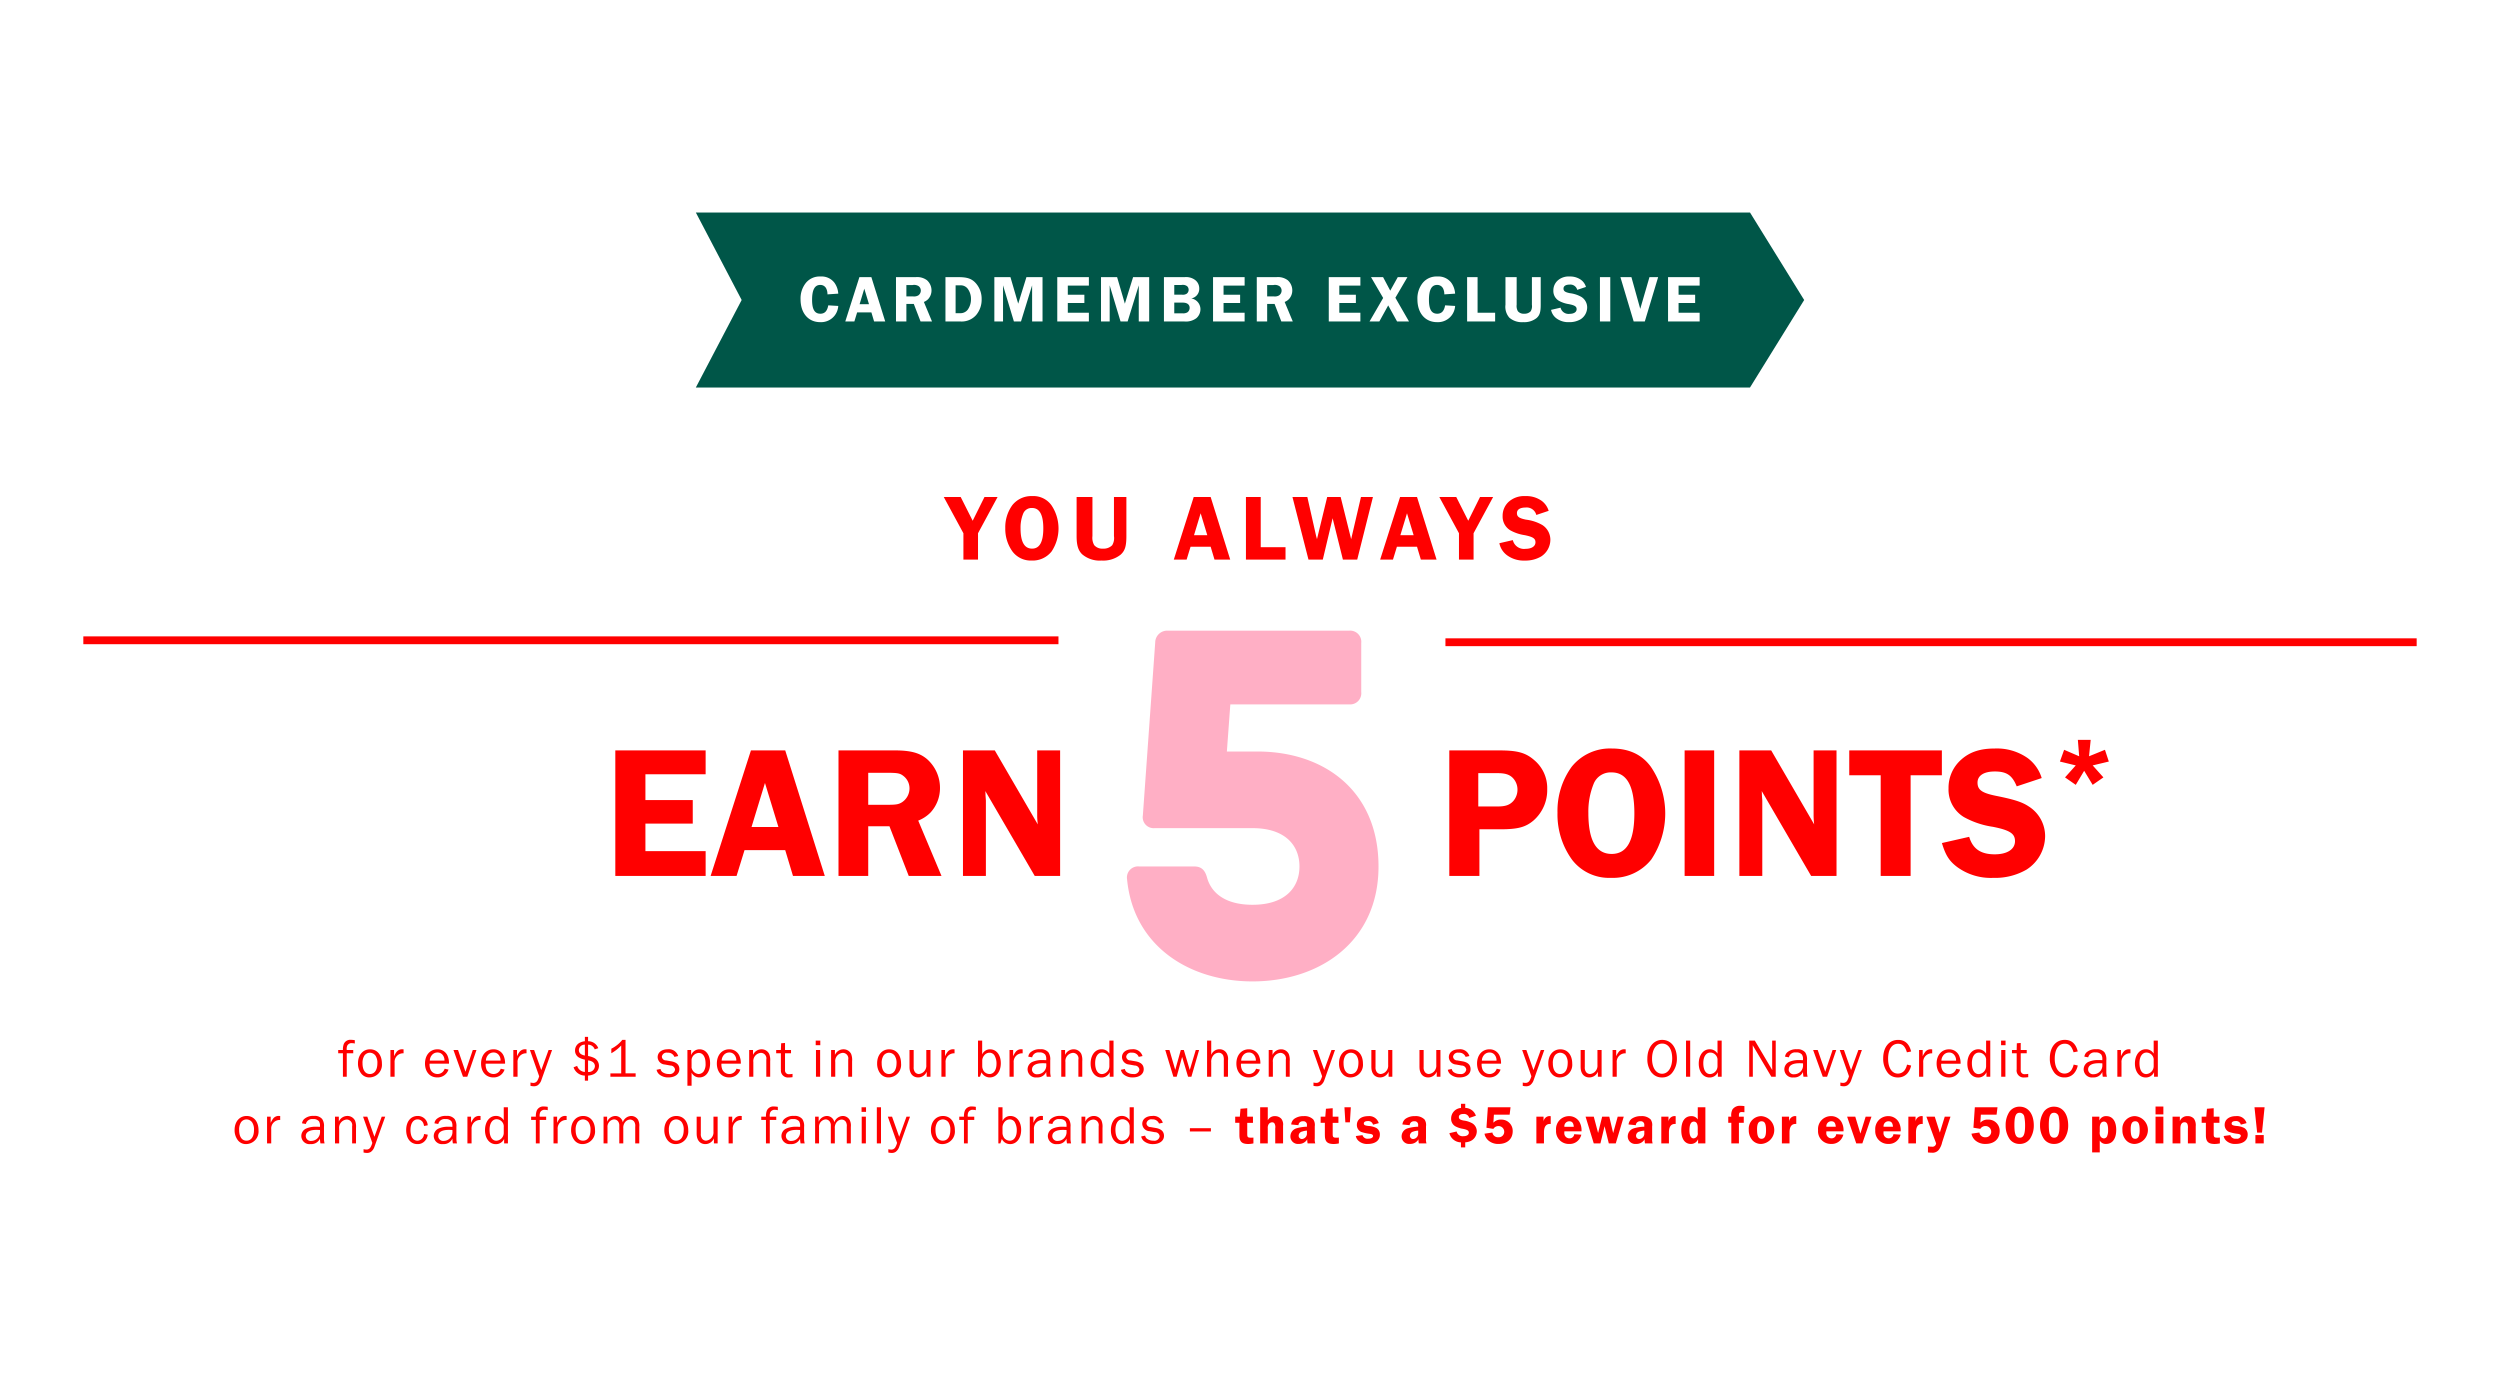
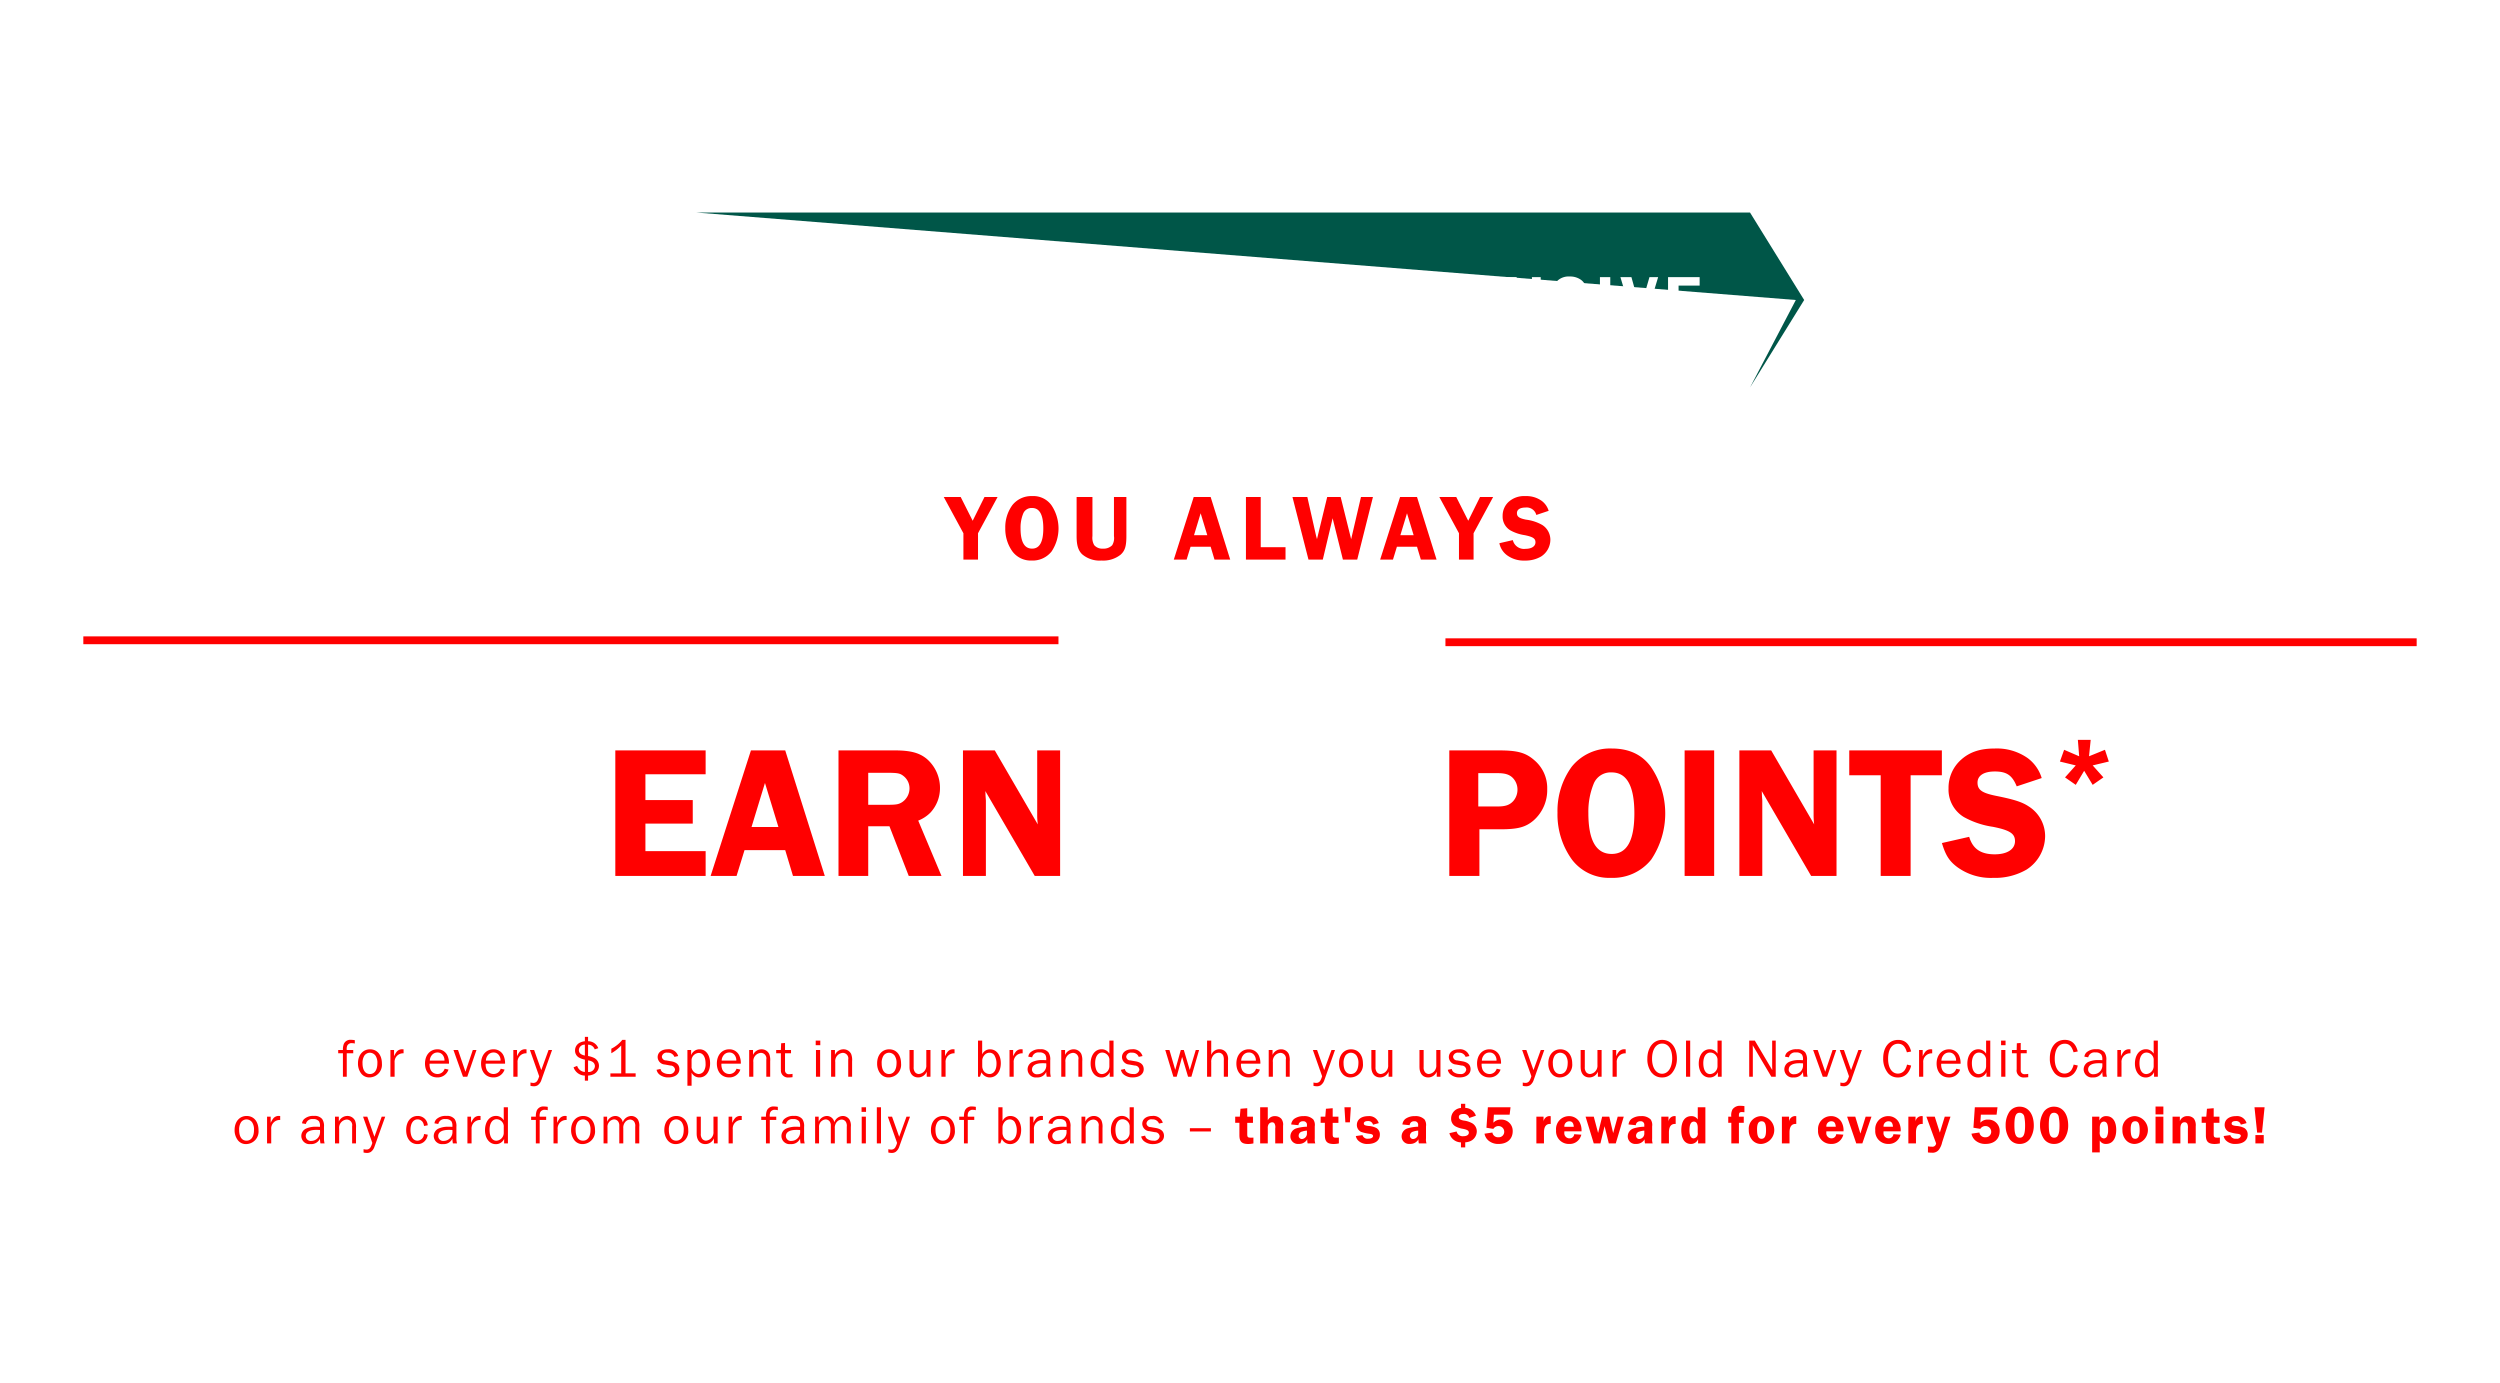
<svg xmlns="http://www.w3.org/2000/svg" id="_191104_045N_ONCAOHR_PromoDrawer_US.svg" data-name="191104_045N_ONCAOHR_PromoDrawer_US.svg" width="600" height="332" viewBox="0 0 600 332">
  <rect x="0" y="0" width="600" height="332" fill="#333333" stroke="none" />
  <defs>
    <style>
      .cls-1 {
        fill: none;
      }

      .cls-2, .cls-6 {
        fill: #fff;
      }

      .cls-3 {
        fill: red;
      }

      .cls-3, .cls-4, .cls-5, .cls-6 {
        fill-rule: evenodd;
      }

      .cls-4 {
        fill: #ffafc5;
      }

      .cls-5 {
        fill: #005648;
      }
    </style>
  </defs>
  <rect id="frame" class="cls-1" width="600" height="332" />
  <g id="Background">
    <rect id="Shape_2" class="cls-2" width="600" height="332" />
  </g>
  <g id="OL_" data-name="OL ">
    <g id="Earn_5_Points" data-name="Earn 5 Points">
      <path id="for_every_1_spent_in_our_brands_when_you_use_your_Old_Navy_Cre" data-name="for every $1 spent in our brands when you use your Old Navy Cre" class="cls-3" d="M82.3,258.412h0.921v-5.631h1.556V252H83.216a2.172,2.172,0,0,1,.117-1.027,1.158,1.158,0,0,1,1.219-.611,2.293,2.293,0,0,1,.6.091v-0.807a6.1,6.1,0,0,0-.946-0.091,1.689,1.689,0,0,0-1.7,1.015A3.841,3.841,0,0,0,82.3,252H81.167v0.78H82.3v5.631Zm4.264-.949a2.419,2.419,0,0,0,2.139,1.118,3.027,3.027,0,0,0,2.956-3.3c0-2.094-1.115-3.446-2.852-3.446-1.711,0-2.891,1.378-2.891,3.355A3.923,3.923,0,0,0,86.559,257.463Zm2.217,0.3c-1.128,0-1.776-.949-1.776-2.588a3.255,3.255,0,0,1,.441-1.821,1.64,1.64,0,0,1,1.322-.7,1.707,1.707,0,0,1,1.348.7,3.077,3.077,0,0,1,.454,1.86C90.565,256.8,89.891,257.762,88.776,257.762Zm4.925,0.65h1v-3.394a2.042,2.042,0,0,1,2.152-2.224v-0.949c-0.143-.013-0.285-0.026-0.363-0.026a1.678,1.678,0,0,0-1.258.559,4.847,4.847,0,0,0-.661,1.119V252H93.7v6.411Zm14.051-3.121a4.465,4.465,0,0,0-.376-1.977,2.586,2.586,0,0,0-2.411-1.482c-1.751,0-2.969,1.391-2.969,3.407s1.18,3.342,2.93,3.342a2.74,2.74,0,0,0,2.71-1.885l-0.921-.2a2.2,2.2,0,0,1-.389.677,1.753,1.753,0,0,1-1.335.585,1.836,1.836,0,0,1-1.634-.975,3.04,3.04,0,0,1-.259-1.5h4.654Zm-4.6-.741a2.107,2.107,0,0,1,.453-1.275,1.694,1.694,0,0,1,1.375-.676,1.518,1.518,0,0,1,1.322.676,2.017,2.017,0,0,1,.363,1.275H103.15Zm7.958,3.862h1.037l2.2-6.411h-0.881l-1.764,5.215L109.928,252h-1.1Zm10.1-3.121a4.479,4.479,0,0,0-.376-1.977,2.589,2.589,0,0,0-2.412-1.482c-1.75,0-2.969,1.391-2.969,3.407s1.18,3.342,2.93,3.342a2.739,2.739,0,0,0,2.71-1.885l-0.92-.2a2.215,2.215,0,0,1-.389.677,1.753,1.753,0,0,1-1.336.585,1.835,1.835,0,0,1-1.633-.975,3.027,3.027,0,0,1-.26-1.5h4.655Zm-4.6-.741a2.114,2.114,0,0,1,.454-1.275,1.693,1.693,0,0,1,1.374-.676,1.519,1.519,0,0,1,1.323.676,2.017,2.017,0,0,1,.363,1.275H116.6Zm6.6,3.862h1v-3.394a2.042,2.042,0,0,1,2.152-2.224v-0.949c-0.143-.013-0.285-0.026-0.363-0.026a1.678,1.678,0,0,0-1.258.559,4.859,4.859,0,0,0-.661,1.119V252H123.2v6.411Zm4.1,1.391V260.6a2.942,2.942,0,0,0,.752.1,1.665,1.665,0,0,0,1-.247,2.508,2.508,0,0,0,.882-1.288L132.5,252h-0.843l-1.75,4.825L128.19,252h-1.011L129.4,258.3a4.549,4.549,0,0,1-.428,1.053,1.1,1.1,0,0,1-1.011.547A3.055,3.055,0,0,1,127.3,259.8Zm10.343-3.654a2.893,2.893,0,0,0,2.71,1.99v1.222h0.765v-1.222a3.814,3.814,0,0,0,1.452-.377,2.267,2.267,0,0,0,1.166-1.951,2.15,2.15,0,0,0-1.115-1.885,5.333,5.333,0,0,0-1.5-.481v-2.718a1.65,1.65,0,0,1,1.594,1.118l0.856-.286a2.6,2.6,0,0,0-2.45-1.665v-1.053h-0.765v1.053a3.622,3.622,0,0,0-1.245.365,2.062,2.062,0,0,0-1.115,1.859,1.9,1.9,0,0,0,.894,1.665,4.963,4.963,0,0,0,1.466.533v2.952a2.062,2.062,0,0,1-1.854-1.457Zm2.71-2.822c-0.986-.195-1.44-0.611-1.44-1.326a1.344,1.344,0,0,1,1.44-1.274v2.6Zm0.765,3.941V254.5a2.493,2.493,0,0,1,1.063.338,1.233,1.233,0,0,1,.583,1.053A1.473,1.473,0,0,1,141.114,257.268Zm5.364,1.144h6.055v-0.806h-2.424v-8.037h-0.778a7.751,7.751,0,0,1-2.632,2.12v1.092a9.681,9.681,0,0,0,2.372-1.872v6.7h-2.593v0.806Zm13.351-3.914a0.956,0.956,0,0,1-1-.9,1.146,1.146,0,0,1,1.375-.95,1.6,1.6,0,0,1,1.633,1l0.908-.195a2.323,2.323,0,0,0-2.515-1.626c-1.452,0-2.412.754-2.412,1.886a1.823,1.823,0,0,0,1.724,1.768l1.349,0.247a1.083,1.083,0,0,1,1.1.989,1.263,1.263,0,0,1-1.5,1.04,2.564,2.564,0,0,1-1.569-.481,1.279,1.279,0,0,1-.415-0.729l-0.946.2a1.945,1.945,0,0,0,.661,1.118,3.257,3.257,0,0,0,2.178.715c1.569,0,2.632-.793,2.632-1.963,0-1.041-.635-1.665-1.945-1.9Zm6.13,2.939a2.052,2.052,0,0,0,1.893,1.144c1.517,0,2.554-1.365,2.554-3.381s-1.024-3.368-2.528-3.368a2.142,2.142,0,0,0-2.023,1.417V252h-0.894v8.583h1v-3.147Zm0-1.353V254.29a1.852,1.852,0,0,1,1.7-1.587c1.037,0,1.659.95,1.659,2.562a3.1,3.1,0,0,1-.48,1.9,1.592,1.592,0,0,1-1.179.6A1.864,1.864,0,0,1,165.959,256.084Zm11.822-.793a4.479,4.479,0,0,0-.376-1.977,2.587,2.587,0,0,0-2.411-1.482c-1.751,0-2.969,1.391-2.969,3.407s1.179,3.342,2.93,3.342a2.739,2.739,0,0,0,2.709-1.885l-0.92-.2a2.2,2.2,0,0,1-.389.677,1.753,1.753,0,0,1-1.336.585,1.835,1.835,0,0,1-1.633-.975,3.028,3.028,0,0,1-.259-1.5h4.654Zm-4.6-.741a2.114,2.114,0,0,1,.454-1.275,1.694,1.694,0,0,1,1.375-.676,1.518,1.518,0,0,1,1.322.676,2.017,2.017,0,0,1,.363,1.275h-3.514Zm6.6,3.862h1v-3.524a1.973,1.973,0,0,1,1.789-2.2,1.328,1.328,0,0,1,1.322,1.6v4.122h0.934v-3.706a3.992,3.992,0,0,0-.233-1.756,2.022,2.022,0,0,0-1.841-1.118,2.234,2.234,0,0,0-2.049,1.352V252h-0.92v6.411Zm7.634-1.768a1.682,1.682,0,0,0,1.828,1.95,5.8,5.8,0,0,0,.946-0.078v-0.793a3.684,3.684,0,0,1-.765.078,0.9,0.9,0,0,1-1.037-1v-4.019h1.439V252h-1.439v-1.69l-0.933.078L187.41,252h-1.128v0.78h1.128v3.863Zm8.36-5.8h1.076v-1.106H195.77v1.106Zm0.038,7.568h1V252h-1v6.411Zm3.629,0h1v-3.524a1.973,1.973,0,0,1,1.789-2.2,1.328,1.328,0,0,1,1.322,1.6v4.122h0.934v-3.706a3.992,3.992,0,0,0-.233-1.756,2.022,2.022,0,0,0-1.841-1.118,2.234,2.234,0,0,0-2.049,1.352V252h-0.921v6.411Zm11.7-.949a2.42,2.42,0,0,0,2.14,1.118,3.027,3.027,0,0,0,2.956-3.3c0-2.094-1.115-3.446-2.853-3.446-1.711,0-2.891,1.378-2.891,3.355A3.929,3.929,0,0,0,211.141,257.463Zm2.217,0.3c-1.128,0-1.776-.949-1.776-2.588a3.256,3.256,0,0,1,.441-1.821,1.64,1.64,0,0,1,1.322-.7,1.707,1.707,0,0,1,1.349.7,3.077,3.077,0,0,1,.454,1.86C215.148,256.8,214.473,257.762,213.358,257.762Zm4.9-1.665c0,1.535.8,2.484,2.1,2.484a2.21,2.21,0,0,0,2.035-1.391v1.222h0.9V252h-1v3.615a1.985,1.985,0,0,1-1.776,2.146,1.209,1.209,0,0,1-.933-0.442,1.812,1.812,0,0,1-.324-1.223V252h-1v4.1Zm7.66,2.315h1v-3.394a2.042,2.042,0,0,1,2.153-2.224v-0.949c-0.143-.013-0.286-0.026-0.363-0.026a1.678,1.678,0,0,0-1.258.559,4.859,4.859,0,0,0-.661,1.119V252h-0.869v6.411Zm8.8,0H235.2l0.363-1.066a2.188,2.188,0,0,0,2,1.235c1.543,0,2.632-1.417,2.632-3.407s-1.05-3.342-2.593-3.342a2.016,2.016,0,0,0-1.88,1.235v-3.329h-1v8.674Zm1-3.953a2.114,2.114,0,0,1,.506-1.21,1.628,1.628,0,0,1,1.231-.6,1.429,1.429,0,0,1,1.167.6,3.887,3.887,0,0,1,.519,2.055c0,1.5-.661,2.458-1.686,2.458a1.766,1.766,0,0,1-1.348-.663,2.177,2.177,0,0,1-.389-1.2v-1.443Zm6.545,3.953h1v-3.394a2.042,2.042,0,0,1,2.153-2.224v-0.949c-0.143-.013-0.286-0.026-0.363-0.026a1.678,1.678,0,0,0-1.258.559,4.859,4.859,0,0,0-.661,1.119V252h-0.869v6.411Zm9.917,0a4.7,4.7,0,0,1-.143-1.248v-2.718a2.951,2.951,0,0,0-.428-1.873,2.3,2.3,0,0,0-1.983-.754,3.2,3.2,0,0,0-2.373.78,1.662,1.662,0,0,0-.48,1l0.921,0.156a1.523,1.523,0,0,1,1.711-1.171,1.673,1.673,0,0,1,1.426.52,1.919,1.919,0,0,1,.247,1.132v0.208c-0.4-.026-0.6-0.026-0.83-0.026a5.617,5.617,0,0,0-2.567.468,1.961,1.961,0,0,0,1.154,3.693,2.252,2.252,0,0,0,2.243-1.326,6.326,6.326,0,0,0,.116,1.157h0.986Zm-4.512-1.742c0-.976.907-1.5,2.567-1.5,0.169,0,.506.013,0.843,0.026,0.013,0.169.013,0.3,0.013,0.416a2.11,2.11,0,0,1-2.062,2.2A1.187,1.187,0,0,1,247.666,256.67Zm7.012,1.742h1v-3.524a1.973,1.973,0,0,1,1.789-2.2,1.328,1.328,0,0,1,1.323,1.6v4.122h0.933v-3.706a3.992,3.992,0,0,0-.233-1.756,2.021,2.021,0,0,0-1.841-1.118,2.234,2.234,0,0,0-2.049,1.352V252h-0.92v6.411Zm11.64,0h0.908v-8.674h-1v3.134a2.116,2.116,0,0,0-1.88-1.053c-1.543,0-2.619,1.417-2.619,3.446,0,1.938,1.064,3.329,2.567,3.329a2.129,2.129,0,0,0,2.023-1.274v1.092Zm-0.091-2.6a1.9,1.9,0,0,1-1.763,1.964c-1.037,0-1.647-.975-1.647-2.64,0-1.534.662-2.523,1.686-2.523a1.744,1.744,0,0,1,1.348.663,1.673,1.673,0,0,1,.376,1.2v1.339Zm5.041-1.313a0.955,0.955,0,0,1-1-.9,1.146,1.146,0,0,1,1.374-.95,1.6,1.6,0,0,1,1.634,1l0.907-.195a2.323,2.323,0,0,0-2.515-1.626c-1.452,0-2.411.754-2.411,1.886a1.823,1.823,0,0,0,1.724,1.768l1.348,0.247a1.083,1.083,0,0,1,1.1.989,1.264,1.264,0,0,1-1.5,1.04,2.562,2.562,0,0,1-1.569-.481,1.274,1.274,0,0,1-.415-0.729l-0.947.2a1.952,1.952,0,0,0,.662,1.118,3.254,3.254,0,0,0,2.178.715c1.569,0,2.632-.793,2.632-1.963,0-1.041-.636-1.665-1.945-1.9Zm10.317,3.914H282.4l1.31-4.759,1.426,4.759h0.8L287.783,252h-0.8l-1.439,4.8-1.427-4.8h-0.726l-1.335,4.773L280.665,252h-1Zm8.087,0h1v-3.459a2.368,2.368,0,0,1,.531-1.691,1.717,1.717,0,0,1,1.245-.611,1.189,1.189,0,0,1,1.115.716,2.886,2.886,0,0,1,.13,1.157v3.888h1v-3.888a2.713,2.713,0,0,0-.389-1.86,1.949,1.949,0,0,0-1.672-.845,2.074,2.074,0,0,0-1.958,1.365v-3.446h-1v8.674Zm12.795-3.121a4.479,4.479,0,0,0-.376-1.977,2.589,2.589,0,0,0-2.412-1.482c-1.75,0-2.969,1.391-2.969,3.407s1.18,3.342,2.93,3.342a2.739,2.739,0,0,0,2.71-1.885l-0.92-.2a2.215,2.215,0,0,1-.389.677,1.753,1.753,0,0,1-1.336.585,1.835,1.835,0,0,1-1.633-.975,3.027,3.027,0,0,1-.26-1.5h4.655Zm-4.6-.741a2.114,2.114,0,0,1,.454-1.275,1.693,1.693,0,0,1,1.374-.676,1.519,1.519,0,0,1,1.323.676,2.017,2.017,0,0,1,.363,1.275h-3.514Zm6.6,3.862h1v-3.524a1.972,1.972,0,0,1,1.789-2.2,1.328,1.328,0,0,1,1.322,1.6v4.122h0.934v-3.706a3.972,3.972,0,0,0-.234-1.756,2.021,2.021,0,0,0-1.841-1.118,2.234,2.234,0,0,0-2.048,1.352V252h-0.921v6.411Zm10.745,1.391V260.6a2.942,2.942,0,0,0,.752.1,1.665,1.665,0,0,0,1-.247,2.508,2.508,0,0,0,.882-1.288L320.4,252h-0.843l-1.75,4.825L316.1,252h-1.011l2.217,6.294a4.549,4.549,0,0,1-.428,1.053,1.1,1.1,0,0,1-1.011.547A3.055,3.055,0,0,1,315.206,259.8Zm6.779-2.34a2.418,2.418,0,0,0,2.139,1.118,3.027,3.027,0,0,0,2.956-3.3c0-2.094-1.115-3.446-2.852-3.446-1.712,0-2.891,1.378-2.891,3.355A3.921,3.921,0,0,0,321.985,257.463Zm2.217,0.3c-1.128,0-1.776-.949-1.776-2.588a3.257,3.257,0,0,1,.44-1.821,1.641,1.641,0,0,1,1.323-.7,1.706,1.706,0,0,1,1.348.7,3.077,3.077,0,0,1,.454,1.86C325.991,256.8,325.317,257.762,324.2,257.762Zm4.9-1.665c0,1.535.8,2.484,2.1,2.484a2.208,2.208,0,0,0,2.035-1.391v1.222h0.895V252h-1v3.615a1.985,1.985,0,0,1-1.777,2.146,1.209,1.209,0,0,1-.933-0.442,1.817,1.817,0,0,1-.324-1.223V252h-1v4.1Zm11.548,0c0,1.535.8,2.484,2.1,2.484a2.21,2.21,0,0,0,2.036-1.391v1.222h0.894V252h-1v3.615a1.985,1.985,0,0,1-1.776,2.146,1.213,1.213,0,0,1-.934-0.442,1.817,1.817,0,0,1-.324-1.223V252h-1v4.1Zm9.06-1.6a0.955,0.955,0,0,1-1-.9,1.145,1.145,0,0,1,1.374-.95,1.6,1.6,0,0,1,1.634,1l0.907-.195a2.323,2.323,0,0,0-2.515-1.626c-1.452,0-2.412.754-2.412,1.886a1.824,1.824,0,0,0,1.725,1.768l1.348,0.247a1.083,1.083,0,0,1,1.1.989,1.263,1.263,0,0,1-1.5,1.04,2.564,2.564,0,0,1-1.569-.481,1.279,1.279,0,0,1-.415-0.729l-0.946.2a1.951,1.951,0,0,0,.661,1.118,3.257,3.257,0,0,0,2.178.715c1.569,0,2.632-.793,2.632-1.963,0-1.041-.635-1.665-1.944-1.9Zm10.512,0.793a4.465,4.465,0,0,0-.376-1.977,2.586,2.586,0,0,0-2.411-1.482c-1.75,0-2.969,1.391-2.969,3.407s1.18,3.342,2.93,3.342a2.739,2.739,0,0,0,2.71-1.885l-0.921-.2a2.175,2.175,0,0,1-.389.677,1.753,1.753,0,0,1-1.335.585,1.836,1.836,0,0,1-1.634-.975,3.04,3.04,0,0,1-.259-1.5h4.654Zm-4.6-.741a2.107,2.107,0,0,1,.454-1.275,1.692,1.692,0,0,1,1.374-.676,1.518,1.518,0,0,1,1.322.676,2.011,2.011,0,0,1,.363,1.275h-3.513Zm9.811,5.253V260.6a2.948,2.948,0,0,0,.752.1,1.665,1.665,0,0,0,1-.247,2.508,2.508,0,0,0,.882-1.288L370.629,252h-0.843l-1.75,4.825L366.324,252h-1.011l2.217,6.294a4.549,4.549,0,0,1-.428,1.053,1.1,1.1,0,0,1-1.011.547A3.063,3.063,0,0,1,365.43,259.8Zm6.779-2.34a2.419,2.419,0,0,0,2.139,1.118,3.027,3.027,0,0,0,2.956-3.3c0-2.094-1.115-3.446-2.852-3.446-1.712,0-2.891,1.378-2.891,3.355A3.921,3.921,0,0,0,372.209,257.463Zm2.217,0.3c-1.128,0-1.776-.949-1.776-2.588a3.248,3.248,0,0,1,.441-1.821,1.638,1.638,0,0,1,1.322-.7,1.7,1.7,0,0,1,1.348.7,3.07,3.07,0,0,1,.454,1.86C376.215,256.8,375.541,257.762,374.426,257.762Zm4.9-1.665c0,1.535.8,2.484,2.1,2.484a2.21,2.21,0,0,0,2.036-1.391v1.222h0.894V252h-1v3.615a1.985,1.985,0,0,1-1.776,2.146,1.211,1.211,0,0,1-.934-0.442,1.817,1.817,0,0,1-.324-1.223V252h-1v4.1Zm7.66,2.315h1v-3.394a2.042,2.042,0,0,1,2.152-2.224v-0.949c-0.143-.013-0.285-0.026-0.363-0.026a1.68,1.68,0,0,0-1.258.559,4.859,4.859,0,0,0-.661,1.119V252h-0.868v6.411Zm9.422-.949a3,3,0,0,0,2.451,1.118,2.951,2.951,0,0,0,2.411-1.092,5.337,5.337,0,0,0,1.154-3.42c0-2.7-1.413-4.5-3.539-4.5-2.1,0-3.553,1.86-3.553,4.526A5.24,5.24,0,0,0,396.407,257.463Zm2.477,0.234c-1.465,0-2.425-1.431-2.425-3.589,0-2.211.947-3.654,2.412-3.654,1.517,0,2.424,1.352,2.424,3.6C401.3,256.24,400.336,257.7,398.884,257.7Zm5.728,0.715h1v-8.674h-1v8.674Zm7.648,0h0.908v-8.674h-1v3.134a2.116,2.116,0,0,0-1.88-1.053c-1.543,0-2.619,1.417-2.619,3.446,0,1.938,1.063,3.329,2.567,3.329a2.129,2.129,0,0,0,2.023-1.274v1.092Zm-0.091-2.6a1.907,1.907,0,0,1-1.763,1.964c-1.037,0-1.647-.975-1.647-2.64,0-1.534.662-2.523,1.686-2.523a1.746,1.746,0,0,1,1.348.663,1.673,1.673,0,0,1,.376,1.2v1.339Zm7.607,2.6h0.869v-6.437c0-.065,0-0.26-0.013-0.546l-0.013-.572,4.473,7.555h1.05v-8.674h-0.856v5.839c0,0.091,0,.312.013,0.637l0.013,0.6-4.187-7.075h-1.349v8.674Zm14.013,0a4.7,4.7,0,0,1-.143-1.248v-2.718a2.958,2.958,0,0,0-.428-1.873,2.3,2.3,0,0,0-1.983-.754,3.2,3.2,0,0,0-2.373.78,1.662,1.662,0,0,0-.48,1l0.921,0.156a1.523,1.523,0,0,1,1.711-1.171,1.673,1.673,0,0,1,1.426.52,1.919,1.919,0,0,1,.247,1.132v0.208c-0.4-.026-0.6-0.026-0.83-0.026a5.617,5.617,0,0,0-2.567.468,1.961,1.961,0,0,0,1.154,3.693,2.252,2.252,0,0,0,2.243-1.326,6.326,6.326,0,0,0,.116,1.157h0.986Zm-4.512-1.742c0-.976.907-1.5,2.567-1.5,0.169,0,.506.013,0.843,0.026,0.013,0.169.013,0.3,0.013,0.416a2.11,2.11,0,0,1-2.062,2.2A1.187,1.187,0,0,1,429.277,256.67Zm8.153,1.742h1.037l2.2-6.411h-0.882l-1.763,5.215L436.25,252h-1.1Zm4.224,1.391V260.6a2.948,2.948,0,0,0,.752.1,1.67,1.67,0,0,0,1-.247,2.5,2.5,0,0,0,.881-1.288L446.853,252h-0.842l-1.751,4.825L442.549,252h-1.011l2.217,6.294a4.643,4.643,0,0,1-.428,1.053,1.1,1.1,0,0,1-1.011.547A3.063,3.063,0,0,1,441.654,259.8Zm16-4.3a3.787,3.787,0,0,1-.583,1.366,2.02,2.02,0,0,1-1.6.793c-1.439,0-2.36-1.392-2.36-3.55,0-2.263.895-3.615,2.4-3.615,1.063,0,1.685.611,2.113,2.054l1.012-.195c-0.454-1.859-1.491-2.783-3.112-2.783-2.178,0-3.591,1.743-3.591,4.422a5.477,5.477,0,0,0,1.141,3.537,3,3,0,0,0,2.372,1.053,2.906,2.906,0,0,0,2.321-1.014,4.086,4.086,0,0,0,.869-1.847Zm2.889,2.913h1v-3.394a2.042,2.042,0,0,1,2.152-2.224v-0.949c-0.142-.013-0.285-0.026-0.363-0.026a1.678,1.678,0,0,0-1.257.559,4.823,4.823,0,0,0-.661,1.119V252h-0.869v6.411Zm9.969-3.121a4.479,4.479,0,0,0-.376-1.977,2.589,2.589,0,0,0-2.412-1.482c-1.75,0-2.969,1.391-2.969,3.407s1.18,3.342,2.93,3.342a2.739,2.739,0,0,0,2.71-1.885l-0.921-.2a2.175,2.175,0,0,1-.389.677,1.751,1.751,0,0,1-1.335.585,1.837,1.837,0,0,1-1.634-.975,3.04,3.04,0,0,1-.259-1.5h4.655Zm-4.6-.741a2.107,2.107,0,0,1,.454-1.275,1.693,1.693,0,0,1,1.374-.676,1.518,1.518,0,0,1,1.322.676,2.011,2.011,0,0,1,.364,1.275h-3.514Zm10.81,3.862h0.908v-8.674h-1v3.134a2.117,2.117,0,0,0-1.88-1.053c-1.543,0-2.619,1.417-2.619,3.446,0,1.938,1.063,3.329,2.567,3.329a2.127,2.127,0,0,0,2.022-1.274v1.092Zm-0.09-2.6a1.906,1.906,0,0,1-1.764,1.964c-1.037,0-1.646-.975-1.646-2.64,0-1.534.661-2.523,1.685-2.523a1.746,1.746,0,0,1,1.349.663,1.678,1.678,0,0,1,.376,1.2v1.339Zm3.589-4.967h1.076v-1.106h-1.076v1.106Zm0.039,7.568h1V252h-1v6.411ZM484,256.644a1.683,1.683,0,0,0,1.828,1.95,5.8,5.8,0,0,0,.947-0.078v-0.793a3.69,3.69,0,0,1-.765.078,0.9,0.9,0,0,1-1.037-1v-4.019h1.439V252h-1.439v-1.69l-0.934.078L484,252H482.87v0.78H484v3.863Zm13.676-1.145a3.785,3.785,0,0,1-.584,1.366,2.018,2.018,0,0,1-1.594.793c-1.439,0-2.36-1.392-2.36-3.55,0-2.263.895-3.615,2.4-3.615,1.063,0,1.685.611,2.113,2.054l1.011-.195c-0.454-1.859-1.491-2.783-3.111-2.783-2.179,0-3.592,1.743-3.592,4.422a5.482,5.482,0,0,0,1.141,3.537,3,3,0,0,0,2.373,1.053,2.907,2.907,0,0,0,2.321-1.014,4.086,4.086,0,0,0,.868-1.847Zm7.984,2.913a4.7,4.7,0,0,1-.143-1.248v-2.718a2.958,2.958,0,0,0-.428-1.873,2.3,2.3,0,0,0-1.983-.754,3.2,3.2,0,0,0-2.373.78,1.662,1.662,0,0,0-.48,1l0.921,0.156a1.523,1.523,0,0,1,1.711-1.171,1.673,1.673,0,0,1,1.426.52,1.919,1.919,0,0,1,.247,1.132v0.208c-0.4-.026-0.6-0.026-0.83-0.026a5.617,5.617,0,0,0-2.567.468,1.961,1.961,0,0,0,1.154,3.693,2.252,2.252,0,0,0,2.243-1.326,6.326,6.326,0,0,0,.116,1.157h0.986Zm-4.512-1.742c0-.976.907-1.5,2.567-1.5,0.168,0,.506.013,0.843,0.026,0.013,0.169.013,0.3,0.013,0.416a2.11,2.11,0,0,1-2.062,2.2A1.187,1.187,0,0,1,501.146,256.67Zm7.012,1.742h1v-3.394a2.042,2.042,0,0,1,2.152-2.224v-0.949c-0.143-.013-0.285-0.026-0.363-0.026a1.68,1.68,0,0,0-1.258.559,4.859,4.859,0,0,0-.661,1.119V252h-0.868v6.411Zm8.815,0h0.907v-8.674h-1v3.134a2.117,2.117,0,0,0-1.88-1.053c-1.543,0-2.619,1.417-2.619,3.446,0,1.938,1.063,3.329,2.567,3.329a2.129,2.129,0,0,0,2.023-1.274v1.092Zm-0.091-2.6a1.907,1.907,0,0,1-1.763,1.964c-1.038,0-1.647-.975-1.647-2.64,0-1.534.661-2.523,1.685-2.523a1.746,1.746,0,0,1,1.349.663,1.678,1.678,0,0,1,.376,1.2v1.339ZM56.951,273.463a2.418,2.418,0,0,0,2.139,1.118,3.027,3.027,0,0,0,2.956-3.3c0-2.094-1.115-3.446-2.852-3.446-1.712,0-2.891,1.378-2.891,3.355A3.922,3.922,0,0,0,56.951,273.463Zm2.217,0.3c-1.128,0-1.776-.949-1.776-2.588a3.249,3.249,0,0,1,.441-1.82,1.638,1.638,0,0,1,1.322-.7,1.7,1.7,0,0,1,1.348.7,3.071,3.071,0,0,1,.454,1.859C60.957,272.8,60.283,273.762,59.168,273.762Zm4.925,0.65h1v-3.394a2.042,2.042,0,0,1,2.152-2.224v-0.949c-0.143-.013-0.285-0.026-0.363-0.026a1.678,1.678,0,0,0-1.258.559,4.85,4.85,0,0,0-.661,1.119V268H64.093v6.411Zm13.805,0a4.715,4.715,0,0,1-.143-1.248v-2.718a2.957,2.957,0,0,0-.428-1.873,2.3,2.3,0,0,0-1.984-.754,3.2,3.2,0,0,0-2.373.78,1.66,1.66,0,0,0-.48,1l0.921,0.156a1.523,1.523,0,0,1,1.711-1.171,1.674,1.674,0,0,1,1.426.52,1.923,1.923,0,0,1,.246,1.132v0.208c-0.4-.026-0.6-0.026-0.83-0.026a5.618,5.618,0,0,0-2.567.468,1.961,1.961,0,0,0,1.154,3.693,2.251,2.251,0,0,0,2.243-1.326,6.212,6.212,0,0,0,.117,1.157H77.9Zm-4.512-1.742c0-.976.908-1.5,2.567-1.5,0.169,0,.506.013,0.843,0.026,0.013,0.169.013,0.3,0.013,0.416a2.109,2.109,0,0,1-2.061,2.2A1.188,1.188,0,0,1,73.386,272.67Zm7.012,1.742h1v-3.524a1.973,1.973,0,0,1,1.789-2.2,1.328,1.328,0,0,1,1.322,1.6v4.122h0.933v-3.706a3.983,3.983,0,0,0-.233-1.756,2.021,2.021,0,0,0-1.841-1.118,2.234,2.234,0,0,0-2.049,1.352V268H80.4v6.411Zm6.856,1.391V276.6a2.946,2.946,0,0,0,.752.1,1.667,1.667,0,0,0,1-.247,2.5,2.5,0,0,0,.882-1.288L92.453,268H91.61l-1.75,4.825L88.149,268H87.137l2.217,6.294a4.592,4.592,0,0,1-.428,1.053,1.1,1.1,0,0,1-1.011.547A3.062,3.062,0,0,1,87.254,275.8Zm14.505-3.641a1.642,1.642,0,0,1-1.556,1.6c-1.05,0-1.686-.962-1.686-2.575,0-1.56.661-2.536,1.7-2.536a1.463,1.463,0,0,1,1.206.611,2.135,2.135,0,0,1,.337.976l0.894-.169a2.365,2.365,0,0,0-2.424-2.237c-1.647,0-2.749,1.352-2.749,3.381s1.063,3.368,2.7,3.368a2.262,2.262,0,0,0,1.724-.689,2.64,2.64,0,0,0,.752-1.574Zm7.919,2.25a4.745,4.745,0,0,1-.142-1.248v-2.718a2.958,2.958,0,0,0-.428-1.873,2.3,2.3,0,0,0-1.984-.754,3.2,3.2,0,0,0-2.372.78,1.657,1.657,0,0,0-.48,1l0.92,0.156a1.524,1.524,0,0,1,1.712-1.171,1.673,1.673,0,0,1,1.426.52,1.928,1.928,0,0,1,.246,1.132v0.208c-0.4-.026-0.6-0.026-0.83-0.026a5.62,5.62,0,0,0-2.567.468,1.961,1.961,0,0,0,1.154,3.693,2.251,2.251,0,0,0,2.243-1.326,6.2,6.2,0,0,0,.117,1.157h0.985Zm-4.512-1.742c0-.976.908-1.5,2.568-1.5,0.168,0,.505.013,0.842,0.026,0.013,0.169.013,0.3,0.013,0.416a2.109,2.109,0,0,1-2.061,2.2A1.188,1.188,0,0,1,105.166,272.67Zm7.012,1.742h1v-3.394a2.042,2.042,0,0,1,2.153-2.224v-0.949c-0.143-.013-0.286-0.026-0.363-0.026a1.678,1.678,0,0,0-1.258.559,4.859,4.859,0,0,0-.661,1.119V268h-0.869v6.411Zm8.815,0H121.9v-8.674h-1v3.134a2.116,2.116,0,0,0-1.88-1.053c-1.542,0-2.619,1.417-2.619,3.446,0,1.938,1.064,3.329,2.568,3.329a2.127,2.127,0,0,0,2.022-1.274v1.092Zm-0.091-2.6a1.9,1.9,0,0,1-1.763,1.964c-1.037,0-1.646-.975-1.646-2.64,0-1.534.661-2.523,1.685-2.523a1.744,1.744,0,0,1,1.348.663,1.673,1.673,0,0,1,.376,1.2v1.339Zm7.7,2.6h0.921v-5.631h1.555V268h-1.555a2.185,2.185,0,0,1,.116-1.027,1.158,1.158,0,0,1,1.219-.611,2.286,2.286,0,0,1,.6.091v-0.807a6.086,6.086,0,0,0-.946-0.091,1.688,1.688,0,0,0-1.7,1.015A3.832,3.832,0,0,0,128.6,268h-1.128v0.78H128.6v5.631Zm4.238,0h1v-3.394a2.042,2.042,0,0,1,2.152-2.224v-0.949c-0.143-.013-0.285-0.026-0.363-0.026a1.678,1.678,0,0,0-1.258.559,4.859,4.859,0,0,0-.661,1.119V268h-0.869v6.411Zm4.874-.949a2.418,2.418,0,0,0,2.139,1.118,3.027,3.027,0,0,0,2.956-3.3c0-2.094-1.115-3.446-2.852-3.446-1.712,0-2.891,1.378-2.891,3.355A3.921,3.921,0,0,0,137.712,273.463Zm2.217,0.3c-1.128,0-1.776-.949-1.776-2.588a3.251,3.251,0,0,1,.44-1.82,1.64,1.64,0,0,1,1.323-.7,1.7,1.7,0,0,1,1.348.7,3.072,3.072,0,0,1,.454,1.859C141.718,272.8,141.044,273.762,139.929,273.762Zm4.924,0.65H145.8v-3.836a1.754,1.754,0,0,1,1.569-1.925,1.246,1.246,0,0,1,.959.468,1.6,1.6,0,0,1,.3,1.08v4.213h0.96V270.8a2.086,2.086,0,0,1,.492-1.548,1.6,1.6,0,0,1,1.141-.559,1.22,1.22,0,0,1,1.025.572,1.919,1.919,0,0,1,.207,1.171v3.979h0.972v-3.979a2.946,2.946,0,0,0-.3-1.691,1.908,1.908,0,0,0-1.633-.91,2.2,2.2,0,0,0-2.023,1.535,1.818,1.818,0,0,0-1.789-1.535,2.179,2.179,0,0,0-1.971,1.4V268h-0.856v6.411Zm15.23-.949a2.418,2.418,0,0,0,2.139,1.118,3.027,3.027,0,0,0,2.956-3.3c0-2.094-1.115-3.446-2.852-3.446-1.712,0-2.891,1.378-2.891,3.355A3.921,3.921,0,0,0,160.083,273.463Zm2.217,0.3c-1.128,0-1.776-.949-1.776-2.588a3.242,3.242,0,0,1,.441-1.82,1.636,1.636,0,0,1,1.322-.7,1.7,1.7,0,0,1,1.348.7,3.065,3.065,0,0,1,.454,1.859C164.089,272.8,163.415,273.762,162.3,273.762Zm4.9-1.665c0,1.535.8,2.484,2.1,2.484a2.21,2.21,0,0,0,2.036-1.391v1.222h0.894V268h-1v3.615a1.985,1.985,0,0,1-1.776,2.146,1.211,1.211,0,0,1-.934-0.442,1.817,1.817,0,0,1-.324-1.223V268h-1v4.1Zm7.66,2.315h1v-3.394a2.042,2.042,0,0,1,2.152-2.224v-0.949c-0.143-.013-0.285-0.026-0.363-0.026a1.68,1.68,0,0,0-1.258.559,4.859,4.859,0,0,0-.661,1.119V268h-0.868v6.411Zm8.969,0h0.92v-5.631H186.3V268h-1.556a2.167,2.167,0,0,1,.117-1.027,1.157,1.157,0,0,1,1.219-.611,2.292,2.292,0,0,1,.6.091v-0.807a6.1,6.1,0,0,0-.946-0.091,1.689,1.689,0,0,0-1.7,1.015,3.837,3.837,0,0,0-.207,1.43H182.7v0.78h1.128v5.631Zm9.294,0a4.745,4.745,0,0,1-.142-1.248v-2.718a2.958,2.958,0,0,0-.428-1.873,2.3,2.3,0,0,0-1.984-.754,3.2,3.2,0,0,0-2.373.78,1.656,1.656,0,0,0-.479,1l0.92,0.156a1.524,1.524,0,0,1,1.712-1.171,1.673,1.673,0,0,1,1.426.52,1.928,1.928,0,0,1,.246,1.132v0.208c-0.4-.026-0.6-0.026-0.83-0.026a5.62,5.62,0,0,0-2.567.468,1.961,1.961,0,0,0,1.154,3.693,2.251,2.251,0,0,0,2.243-1.326,6.2,6.2,0,0,0,.117,1.157h0.985Zm-4.512-1.742c0-.976.908-1.5,2.567-1.5,0.169,0,.506.013,0.843,0.026,0.013,0.169.013,0.3,0.013,0.416a2.109,2.109,0,0,1-2.061,2.2A1.188,1.188,0,0,1,188.61,272.67Zm7.012,1.742h0.947v-3.836a1.754,1.754,0,0,1,1.568-1.925,1.249,1.249,0,0,1,.96.468,1.607,1.607,0,0,1,.3,1.08v4.213h0.959V270.8a2.086,2.086,0,0,1,.493-1.548,1.6,1.6,0,0,1,1.141-.559,1.217,1.217,0,0,1,1.024.572,1.91,1.91,0,0,1,.208,1.171v3.979h0.972v-3.979a2.955,2.955,0,0,0-.3-1.691,1.91,1.91,0,0,0-1.634-.91,2.2,2.2,0,0,0-2.022,1.535,1.819,1.819,0,0,0-1.79-1.535,2.178,2.178,0,0,0-1.97,1.4V268h-0.856v6.411Zm11.147-7.568h1.076v-1.106h-1.076v1.106Zm0.039,7.568h1V268h-1v6.411Zm3.629,0h1v-8.674h-1v8.674Zm2.76,1.391V276.6a2.948,2.948,0,0,0,.752.1,1.665,1.665,0,0,0,1-.247,2.5,2.5,0,0,0,.882-1.288L218.4,268h-0.843l-1.75,4.825L214.092,268H213.08L215.3,274.3a4.549,4.549,0,0,1-.428,1.053,1.1,1.1,0,0,1-1.011.547A3.063,3.063,0,0,1,213.2,275.8Zm10.875-2.34a2.417,2.417,0,0,0,2.139,1.118,3.027,3.027,0,0,0,2.956-3.3c0-2.094-1.115-3.446-2.852-3.446-1.712,0-2.892,1.378-2.892,3.355A3.922,3.922,0,0,0,224.072,273.463Zm2.217,0.3c-1.128,0-1.777-.949-1.777-2.588a3.25,3.25,0,0,1,.441-1.82,1.638,1.638,0,0,1,1.323-.7,1.7,1.7,0,0,1,1.348.7,3.072,3.072,0,0,1,.454,1.859C228.078,272.8,227.4,273.762,226.289,273.762Zm5.054,0.65h0.92v-5.631h1.556V268h-1.556a2.167,2.167,0,0,1,.117-1.027,1.158,1.158,0,0,1,1.219-.611,2.292,2.292,0,0,1,.6.091v-0.807a6.1,6.1,0,0,0-.946-0.091,1.69,1.69,0,0,0-1.7,1.015,3.858,3.858,0,0,0-.207,1.43h-1.128v0.78h1.128v5.631Zm8.256,0h0.48l0.363-1.066a2.186,2.186,0,0,0,2,1.235c1.543,0,2.632-1.417,2.632-3.407s-1.05-3.342-2.593-3.342a2.016,2.016,0,0,0-1.88,1.235v-3.329h-1v8.674Zm1-3.953a2.121,2.121,0,0,1,.506-1.21,1.629,1.629,0,0,1,1.232-.6,1.432,1.432,0,0,1,1.167.6,3.887,3.887,0,0,1,.518,2.055c0,1.5-.661,2.458-1.685,2.458a1.766,1.766,0,0,1-1.349-.663,2.177,2.177,0,0,1-.389-1.2v-1.443Zm6.545,3.953h1v-3.394a2.042,2.042,0,0,1,2.152-2.224v-0.949c-0.143-.013-0.285-0.026-0.363-0.026a1.68,1.68,0,0,0-1.258.559,4.859,4.859,0,0,0-.661,1.119V268h-0.869v6.411Zm9.917,0a4.7,4.7,0,0,1-.142-1.248v-2.718a2.958,2.958,0,0,0-.428-1.873,2.3,2.3,0,0,0-1.984-.754,3.2,3.2,0,0,0-2.373.78,1.656,1.656,0,0,0-.479,1l0.92,0.156a1.524,1.524,0,0,1,1.712-1.171,1.675,1.675,0,0,1,1.426.52,1.928,1.928,0,0,1,.246,1.132v0.208c-0.4-.026-0.6-0.026-0.83-0.026a5.62,5.62,0,0,0-2.567.468,1.961,1.961,0,0,0,1.154,3.693,2.251,2.251,0,0,0,2.243-1.326,6.2,6.2,0,0,0,.117,1.157h0.985Zm-4.512-1.742c0-.976.908-1.5,2.567-1.5,0.169,0,.506.013,0.843,0.026,0.013,0.169.013,0.3,0.013,0.416a2.109,2.109,0,0,1-2.061,2.2A1.188,1.188,0,0,1,252.547,272.67Zm7.012,1.742h1v-3.524a1.973,1.973,0,0,1,1.79-2.2,1.328,1.328,0,0,1,1.322,1.6v4.122H264.6v-3.706a3.976,3.976,0,0,0-.233-1.756,2.021,2.021,0,0,0-1.841-1.118,2.233,2.233,0,0,0-2.048,1.352V268h-0.921v6.411Zm11.64,0h0.908v-8.674h-1v3.134a2.117,2.117,0,0,0-1.88-1.053c-1.543,0-2.619,1.417-2.619,3.446,0,1.938,1.063,3.329,2.567,3.329a2.127,2.127,0,0,0,2.022-1.274v1.092Zm-0.09-2.6a1.906,1.906,0,0,1-1.764,1.964c-1.037,0-1.646-.975-1.646-2.64,0-1.534.661-2.523,1.685-2.523a1.747,1.747,0,0,1,1.349.663,1.678,1.678,0,0,1,.376,1.2v1.339Zm5.041-1.313a0.956,0.956,0,0,1-1-.9,1.146,1.146,0,0,1,1.375-.95,1.6,1.6,0,0,1,1.633,1l0.908-.195a2.323,2.323,0,0,0-2.515-1.626c-1.453,0-2.412.754-2.412,1.886a1.823,1.823,0,0,0,1.724,1.768l1.349,0.247a1.083,1.083,0,0,1,1.1.989,1.263,1.263,0,0,1-1.5,1.04,2.564,2.564,0,0,1-1.569-.481,1.279,1.279,0,0,1-.415-0.729l-0.946.2a1.945,1.945,0,0,0,.661,1.118,3.257,3.257,0,0,0,2.178.715c1.569,0,2.632-.793,2.632-1.963,0-1.041-.635-1.665-1.945-1.9Zm9.422,1.053h5.043v-0.78h-5.043v0.78Zm11.885,0.91c0,1.535.584,2.094,2.152,2.094a6.357,6.357,0,0,0,1.206-.143v-1.4a5.44,5.44,0,0,1-.6.026c-0.739,0-.882-0.13-0.882-0.859v-2.7h1.374V268h-1.374v-2.029l-1.62.131-0.156,1.9h-1.115v1.47h1.011v2.99Zm4.977,1.951h1.828V270.8a1.662,1.662,0,0,1,.195-0.962,1.028,1.028,0,0,1,.855-0.481,0.661,0.661,0,0,1,.532.234,1.746,1.746,0,0,1,.207,1.209v3.615h1.88v-4.239a2.246,2.246,0,0,0-.428-1.678,2,2,0,0,0-1.491-.624,1.851,1.851,0,0,0-1.75,1v-3.134h-1.828v8.674Zm13.222,0a3.121,3.121,0,0,1-.117-1.2v-2.9a2.338,2.338,0,0,0-.35-1.639,2.963,2.963,0,0,0-2.294-.806,3.74,3.74,0,0,0-2.282.65,1.936,1.936,0,0,0-.726,1.353l1.737,0.169a1,1,0,0,1,1.089-.937,0.831,0.831,0,0,1,.947.937v0.364a9.8,9.8,0,0,0-2.542.4,2.01,2.01,0,0,0-1.426,1.938,1.8,1.8,0,0,0,2.01,1.794,2.239,2.239,0,0,0,2.048-1.131,1.1,1.1,0,0,0-.013.169,3.374,3.374,0,0,0,.091.832h1.828Zm-2-2.484a1.3,1.3,0,0,1-1.18,1.431,0.774,0.774,0,0,1-.8-0.82,1.042,1.042,0,0,1,.843-0.975,4.388,4.388,0,0,1,1.141-.221v0.585Zm4.314,0.533c0,1.535.584,2.094,2.153,2.094a6.35,6.35,0,0,0,1.2-.143v-1.4a5.44,5.44,0,0,1-.6.026c-0.739,0-.882-0.13-0.882-0.859v-2.7h1.375V268h-1.375v-2.029l-1.62.131-0.156,1.9h-1.115v1.47h1.011v2.99Zm4.912-3.107h1.089l0.221-3.616h-1.53Zm8.012,0.195a2.36,2.36,0,0,0-2.541-1.678c-1.647,0-2.71.832-2.71,2.107a1.819,1.819,0,0,0,1,1.664,9.838,9.838,0,0,0,2.165.481c0.506,0.078.713,0.221,0.713,0.521,0,0.377-.453.637-1.128,0.637a1.249,1.249,0,0,1-1.4-.859l-1.6.222a2.022,2.022,0,0,0,.623,1.131,3.024,3.024,0,0,0,2.269.767c1.776,0,2.878-.858,2.878-2.224a1.777,1.777,0,0,0-.83-1.6,4.88,4.88,0,0,0-1.932-.494c-0.842-.1-1.089-0.247-1.089-0.6s0.363-.573.96-0.573a1.147,1.147,0,0,1,1.244.872Zm11.458,4.863a3.121,3.121,0,0,1-.117-1.2v-2.9a2.343,2.343,0,0,0-.35-1.639,2.966,2.966,0,0,0-2.3-.806,3.743,3.743,0,0,0-2.282.65,1.94,1.94,0,0,0-.726,1.353l1.737,0.169a1,1,0,0,1,1.089-.937,0.831,0.831,0,0,1,.947.937v0.364a9.786,9.786,0,0,0-2.541.4,2.009,2.009,0,0,0-1.426,1.938,1.8,1.8,0,0,0,2.009,1.794,2.241,2.241,0,0,0,2.049-1.131,1.1,1.1,0,0,0-.013.169,3.374,3.374,0,0,0,.091.832h1.828Zm-2-2.484a1.3,1.3,0,0,1-1.18,1.431,0.774,0.774,0,0,1-.8-0.82,1.042,1.042,0,0,1,.843-0.975,4.4,4.4,0,0,1,1.141-.221v0.585Zm7.5,0.026a2.9,2.9,0,0,0,2.775,2.211v1.2h1.024v-1.209a3.894,3.894,0,0,0,.985-0.195,2.6,2.6,0,0,0,1.789-2.445,2.259,2.259,0,0,0-1.037-1.9,5.507,5.507,0,0,0-2.113-.69c-0.869-.169-1.154-0.39-1.154-0.858s0.4-.715,1.089-0.715a1.267,1.267,0,0,1,1.4.962l1.595-.546a2.738,2.738,0,0,0-2.554-1.873v-0.988h-1.024v1a2.533,2.533,0,0,0-2.36,2.536,2.058,2.058,0,0,0,.985,1.847,5.533,5.533,0,0,0,1.867.624c1.063,0.221,1.4.442,1.4,0.923,0,0.52-.506.846-1.3,0.846a1.476,1.476,0,0,1-1.634-1.132Zm10.681-4.434h3.773l0.22-1.782h-5.445l-0.337,4.916,1.659,0.273a1.429,1.429,0,0,1,1.245-.676,1.363,1.363,0,0,1,1.361,1.365,1.314,1.314,0,0,1-1.387,1.327,1.361,1.361,0,0,1-1.452-1.145l-1.893.286a2.83,2.83,0,0,0,.959,1.652,3.586,3.586,0,0,0,2.438.806c2.061,0,3.371-1.2,3.371-3.069a2.7,2.7,0,0,0-2.8-2.77,2.329,2.329,0,0,0-1.841.742Zm10.187,6.892h1.828V271.8c0-1.365.479-2.054,1.439-2.054a1.127,1.127,0,0,1,.181.013v-1.873c-0.129-.013-0.259-0.026-0.337-0.026a1.484,1.484,0,0,0-1.387,1.339V268H368.73v6.411Zm9.086-2.211a1.1,1.1,0,0,1-1.141,1,1.235,1.235,0,0,1-1.231-1.379,2.86,2.86,0,0,1,.013-0.3h4.11a4.037,4.037,0,0,0-.519-2.3,2.859,2.859,0,0,0-2.5-1.352,3.1,3.1,0,0,0-3.086,3.394,3.045,3.045,0,0,0,3.151,3.277,2.767,2.767,0,0,0,2.178-.871,3.1,3.1,0,0,0,.739-1.353Zm-2.359-1.781a1.171,1.171,0,0,1,1.18-1.314c0.687,0,1,.391,1.076,1.314h-2.256Zm7.05,3.992H384.1l1-4.122,1.012,4.122h1.672L389.7,268h-1.452l-1.089,3.94L386.228,268h-1.711l-0.972,3.914L382.507,268h-1.97Zm14.13,0a3.121,3.121,0,0,1-.117-1.2v-2.9a2.343,2.343,0,0,0-.35-1.639,2.966,2.966,0,0,0-2.3-.806,3.743,3.743,0,0,0-2.282.65,1.94,1.94,0,0,0-.726,1.353l1.737,0.169a1,1,0,0,1,1.089-.937,0.831,0.831,0,0,1,.947.937v0.364a9.786,9.786,0,0,0-2.541.4,2.009,2.009,0,0,0-1.426,1.938,1.8,1.8,0,0,0,2.009,1.794,2.241,2.241,0,0,0,2.049-1.131,1.1,1.1,0,0,0-.013.169,3.374,3.374,0,0,0,.091.832h1.828Zm-2-2.484a1.3,1.3,0,0,1-1.18,1.431,0.774,0.774,0,0,1-.8-0.82,1.042,1.042,0,0,1,.843-0.975,4.388,4.388,0,0,1,1.141-.221v0.585Zm4.081,2.484h1.829V271.8c0-1.365.479-2.054,1.439-2.054a1.133,1.133,0,0,1,.181.013v-1.873c-0.13-.013-0.259-0.026-0.337-0.026a1.484,1.484,0,0,0-1.387,1.339V268h-1.725v6.411Zm8.828,0h1.75v-8.674h-1.828v2.939a1.716,1.716,0,0,0-1.569-.806c-1.517,0-2.385,1.235-2.385,3.407,0,2.042.855,3.264,2.282,3.264a1.844,1.844,0,0,0,1.75-1.131v1Zm-0.078-2.523a1.127,1.127,0,0,1-1,1.314c-0.648,0-1-.677-1-1.9,0-1.417.35-2.12,1.063-2.12,0.609,0,.933.521,0.933,1.509v1.2Zm8.048,2.523h1.828v-4.941h1.167V268h-1.167v-0.247c0-.65.155-0.858,0.674-0.858,0.169,0,.3.013,0.648,0.039v-1.457a4.932,4.932,0,0,0-.881-0.078,2.177,2.177,0,0,0-1.984.859,3.025,3.025,0,0,0-.285,1.742H414.78v1.47h0.739v4.941Zm4.99-.845a2.728,2.728,0,0,0,2.23.975,3.345,3.345,0,0,0,0-6.671,3,3,0,0,0-3.021,3.29A3.5,3.5,0,0,0,420.509,273.567Zm2.269-.26c-0.765,0-1.076-.663-1.076-2.263,0-1.365.324-1.938,1.089-1.938s1.063,0.6,1.063,2.159C423.854,272.67,423.517,273.307,422.778,273.307Zm4.885,1.1h1.828V271.8c0-1.365.48-2.054,1.439-2.054a1.144,1.144,0,0,1,.182.013v-1.873c-0.13-.013-0.259-0.026-0.337-0.026a1.484,1.484,0,0,0-1.387,1.339V268h-1.725v6.411ZM440.69,272.2a1.1,1.1,0,0,1-1.141,1,1.235,1.235,0,0,1-1.231-1.379,2.86,2.86,0,0,1,.013-0.3h4.11a4.037,4.037,0,0,0-.519-2.3,2.859,2.859,0,0,0-2.5-1.352,3.1,3.1,0,0,0-3.086,3.394,3.045,3.045,0,0,0,3.15,3.277,2.768,2.768,0,0,0,2.179-.871,3.1,3.1,0,0,0,.739-1.353Zm-2.359-1.781a1.169,1.169,0,0,1,1.179-1.314c0.688,0,1,.391,1.077,1.314h-2.256Zm7.167,3.992h1.465L449.154,268h-1.4l-1.258,4.057L445.265,268h-1.958Zm8.918-2.211a1.1,1.1,0,0,1-1.141,1,1.236,1.236,0,0,1-1.232-1.379,2.86,2.86,0,0,1,.013-0.3h4.11a4.038,4.038,0,0,0-.518-2.3,2.859,2.859,0,0,0-2.5-1.352,3.1,3.1,0,0,0-3.085,3.394,3.044,3.044,0,0,0,3.15,3.277,2.764,2.764,0,0,0,2.178-.871,3.092,3.092,0,0,0,.739-1.353Zm-2.36-1.781a1.171,1.171,0,0,1,1.18-1.314c0.687,0,1,.391,1.076,1.314h-2.256Zm5.949,3.992h1.828V271.8c0-1.365.48-2.054,1.439-2.054a1.144,1.144,0,0,1,.182.013v-1.873c-0.13-.013-0.26-0.026-0.338-0.026a1.484,1.484,0,0,0-1.387,1.339V268h-1.724v6.411Zm4.7,0.715v1.457a6.294,6.294,0,0,0,.908.065,1.908,1.908,0,0,0,1.737-.741,4.708,4.708,0,0,0,.765-1.756l2-6.151h-1.374l-1.18,3.823L464.343,268h-2.01l2.334,6.411a0.881,0.881,0,0,1-1.037.793A5.147,5.147,0,0,1,462.709,275.127Zm12.7-7.607h3.773l0.22-1.782H473.96l-0.337,4.916,1.659,0.273a1.43,1.43,0,0,1,1.245-.676,1.363,1.363,0,0,1,1.361,1.365,1.314,1.314,0,0,1-1.387,1.327,1.361,1.361,0,0,1-1.452-1.145l-1.893.286a2.831,2.831,0,0,0,.96,1.652,3.583,3.583,0,0,0,2.437.806c2.061,0,3.371-1.2,3.371-3.069a2.7,2.7,0,0,0-2.8-2.77,2.33,2.33,0,0,0-1.841.742Zm6.9,5.852a2.877,2.877,0,0,0,2.411,1.17,2.947,2.947,0,0,0,2.464-1.2,5.755,5.755,0,0,0,.933-3.212c0-2.77-1.322-4.526-3.4-4.526a2.927,2.927,0,0,0-2.463,1.236,5.772,5.772,0,0,0-.895,3.238A5.691,5.691,0,0,0,482.307,273.372Zm2.45-.325c-0.959,0-1.3-.807-1.3-3.043,0-2.133.35-2.939,1.257-2.939a1.125,1.125,0,0,1,1.128.988,10.642,10.642,0,0,1,.182,2.094C486.028,272.2,485.652,273.047,484.757,273.047Zm5.806,0.325a2.879,2.879,0,0,0,2.412,1.17,2.946,2.946,0,0,0,2.463-1.2,5.755,5.755,0,0,0,.933-3.212c0-2.77-1.322-4.526-3.4-4.526a2.928,2.928,0,0,0-2.464,1.236,5.771,5.771,0,0,0-.894,3.238A5.7,5.7,0,0,0,490.563,273.372Zm2.451-.325c-0.96,0-1.3-.807-1.3-3.043,0-2.133.35-2.939,1.258-2.939a1.126,1.126,0,0,1,1.128.988,10.733,10.733,0,0,1,.181,2.094C494.284,272.2,493.908,273.047,493.014,273.047Zm9.1,3.537h1.828V273.71a1.607,1.607,0,0,0,1.543.832c1.5,0,2.412-1.261,2.412-3.368,0-2.068-.882-3.3-2.36-3.3a1.683,1.683,0,0,0-1.685,1.066V268h-1.738v8.583Zm1.828-5.93c0-.923.376-1.47,1-1.47,0.674,0,1,.638,1,1.964a3.441,3.441,0,0,1-.259,1.587,0.866,0.866,0,0,1-.739.481,1.035,1.035,0,0,1-.817-0.468,1.863,1.863,0,0,1-.182-1.145v-0.949Zm6.234,2.913a2.729,2.729,0,0,0,2.23.975,3.345,3.345,0,0,0,0-6.671,3,3,0,0,0-3.021,3.29A3.5,3.5,0,0,0,510.173,273.567Zm2.269-.26c-0.765,0-1.076-.663-1.076-2.263,0-1.365.324-1.938,1.089-1.938s1.063,0.6,1.063,2.159C513.518,272.67,513.181,273.307,512.442,273.307Zm4.885-5.852h1.88v-1.886h-1.88v1.886Zm0,6.957h1.88V268h-1.88v6.411Zm4.083,0h1.88v-3.6c0-.936.35-1.47,1-1.47a0.715,0.715,0,0,1,.688.417,2.253,2.253,0,0,1,.116,1.053v3.6h1.88V270.3a2.772,2.772,0,0,0-.428-1.808,1.954,1.954,0,0,0-1.517-.624,1.866,1.866,0,0,0-1.867,1.209V268h-1.75v6.411Zm8-1.951c0,1.535.584,2.094,2.152,2.094a6.357,6.357,0,0,0,1.206-.143v-1.4a5.44,5.44,0,0,1-.6.026c-0.739,0-.882-0.13-0.882-0.859v-2.7h1.374V268h-1.374v-2.029l-1.62.131-0.156,1.9H528.4v1.47h1.011v2.99Zm9.761-2.912a2.359,2.359,0,0,0-2.541-1.678c-1.646,0-2.71.832-2.71,2.107a1.818,1.818,0,0,0,1,1.664,9.824,9.824,0,0,0,2.165.481c0.506,0.078.713,0.221,0.713,0.521a0.938,0.938,0,0,1-1.128.637,1.248,1.248,0,0,1-1.4-.859l-1.595.222a2.021,2.021,0,0,0,.622,1.131,3.027,3.027,0,0,0,2.269.767c1.776,0,2.879-.858,2.879-2.224a1.779,1.779,0,0,0-.83-1.6,4.885,4.885,0,0,0-1.932-.494c-0.843-.1-1.089-0.247-1.089-0.6s0.363-.573.959-0.573a1.149,1.149,0,0,1,1.245.872Zm2.539,2.275h1.167l0.622-6.086h-2.424Zm-0.415,2.588h2v-2h-2v2Z" />
      <path id="POINTS_" data-name="POINTS*" class="cls-3" d="M347.833,210.23h7.226v-11.2h5c4.227,0,6.09-.5,8-2.124a9.693,9.693,0,0,0,3.272-7.546,8.722,8.722,0,0,0-3.045-6.868c-2.091-1.852-4.09-2.394-8.5-2.394H347.833V210.23Zm6.954-16.673v-8h4.635c1.772,0,2.818.316,3.636,1.129a4.022,4.022,0,0,1,1.136,2.847,4.16,4.16,0,0,1-1,2.711c-0.864.949-1.863,1.31-3.772,1.31h-4.635Zm22.51,12.787a11.189,11.189,0,0,0,9.316,4.338,11.755,11.755,0,0,0,9.68-4.383,19.9,19.9,0,0,0-.091-22.275c-2.136-2.937-5.271-4.383-9.362-4.383a11.783,11.783,0,0,0-9.634,4.383,18.014,18.014,0,0,0-3.408,11.024A18.488,18.488,0,0,0,377.3,206.344Zm9.5-1.4c-3.727,0-5.59-3.254-5.59-9.8A17.736,17.736,0,0,1,382.523,188a4.388,4.388,0,0,1,4.272-2.621c3.636,0,5.453,3.253,5.453,9.805S390.476,204.944,386.8,204.944Zm17.512,5.286h7.09V180.093h-7.09V210.23Zm13.14,0h5.5V192.2c0-.181-0.045-0.633-0.091-1.311,0-.135,0-0.542-0.045-1.039l11.861,20.378h6.09V180.093h-5.5v15.769a19.659,19.659,0,0,0,.136,1.988l-10.316-17.757h-7.635V210.23Zm33.918,0h7.181V186.057h7.5v-5.964H443.821v5.964h7.544V210.23Zm38.641-23.495a9.318,9.318,0,0,0-3.363-4.79,12.864,12.864,0,0,0-7.953-2.3c-3.408,0-5.908.813-7.953,2.62a9,9,0,0,0-3.09,6.959,7.679,7.679,0,0,0,3.681,6.868,20.41,20.41,0,0,0,7,2.349c4.044,0.813,5.271,1.627,5.271,3.434,0,1.943-1.863,3.163-4.862,3.163-3.363,0-5.272-1.31-6.136-4.2l-6.544,1.491c0.864,2.892,1.727,4.292,3.636,5.738a13.679,13.679,0,0,0,8.68,2.621,15.052,15.052,0,0,0,8-1.988,9.631,9.631,0,0,0,4.454-8,8.418,8.418,0,0,0-3.908-7.139c-1.545-1.039-3.409-1.671-7.953-2.575-3.272-.678-4.363-1.4-4.363-3.163,0-1.672,1.5-2.666,4.136-2.666,2.863,0,4.181.9,5.271,3.57Zm8.174,1.633,2.017-3.377,2.044,3.377,2.574-1.794-2.574-2.876,3.874-.924-0.929-2.823-3.821,1.557,0.4-3.932h-3.079L499,181.508l-3.609-1.557-1.009,2.823,3.8,0.924-2.574,2.876Z" />
-       <path id="_5" data-name="5" class="cls-4" d="M301.8,180.365h-7.351l0.83-11.317h28.455a2.679,2.679,0,0,0,2.964-2.947V154.313a2.679,2.679,0,0,0-2.964-2.947H280.335a2.861,2.861,0,0,0-3.083,2.829l-2.964,41.494a2.629,2.629,0,0,0,2.845,3.065h23.476c7.825,0,11.263,4.126,11.263,9.2s-3.438,9.194-11.263,9.194c-6.4,0-9.841-2.711-10.908-6.483-0.474-1.768-1.3-2.711-3.083-2.711h-13.16a2.665,2.665,0,0,0-2.964,3.065c1.541,16.149,15.057,24.519,30.115,24.519,16.006,0,30.234-9.431,30.234-27.584S317.8,180.365,301.8,180.365Z" />
      <path id="EARN" class="cls-3" d="M147.676,210.23h21.678v-5.964H154.9v-6.6h11.362v-5.648H154.9v-6.19h14.452v-5.738H147.676V210.23Zm22.873,0h6.226l1.909-6.19h9.771l1.863,6.19h7.635l-9.5-30.137h-8.226Zm9.817-11.748,3.226-10.573,3.227,10.573h-6.453ZM201.24,210.23h7.134V198.3h5.09L218.1,210.23h7.862l-5.59-13.284A8.483,8.483,0,0,0,223.326,195a8.641,8.641,0,0,0,2.272-5.874,9.2,9.2,0,0,0-3.181-7c-1.818-1.491-3.954-2.033-7.862-2.033H201.24V210.23Zm7.134-17.079v-7.682h4.181c2.864,0,3.409.091,4.272,0.769a3.738,3.738,0,0,1,1.455,2.982,4,4,0,0,1-1.773,3.3c-0.863.542-1.409,0.633-3.772,0.633h-4.363Zm22.739,17.079h5.5V192.2c0-.181-0.045-0.633-0.09-1.311,0-.135,0-0.542-0.046-1.039l11.861,20.378h6.09V180.093h-5.5v15.769c0,0.587.046,1.039,0.136,1.988l-10.316-17.757h-7.635V210.23Z" />
      <path id="Line_2" class="cls-3" d="M20,152.731H254.031v1.878H20v-1.878Z" />
      <path id="Line_1" class="cls-3" d="M346.906,153.2H580v1.877H346.906V153.2Z" />
      <path id="you_always" data-name="you always" class="cls-3" d="M231.224,134.307h3.5v-6.329l4.693-8.694h-3.143l-2.83,5.7-2.874-5.7h-4.064l4.715,8.694v6.329ZM243,132.37a5.512,5.512,0,0,0,4.6,2.162,5.788,5.788,0,0,0,4.783-2.185,9.989,9.989,0,0,0-.045-11.1,5.343,5.343,0,0,0-4.625-2.185,5.8,5.8,0,0,0-4.761,2.185,9.031,9.031,0,0,0-1.684,5.5A9.271,9.271,0,0,0,243,132.37Zm4.693-.7c-1.841,0-2.762-1.622-2.762-4.888a8.909,8.909,0,0,1,.651-3.558,2.166,2.166,0,0,1,2.111-1.307c1.8,0,2.7,1.622,2.7,4.888S249.507,131.672,247.688,131.672Zm22.643-12.388h-2.987v9.37a3.3,3.3,0,0,1-.426,2.207,2.841,2.841,0,0,1-2.2.811,2.529,2.529,0,0,1-2.111-.834,3.526,3.526,0,0,1-.426-2.184v-9.37h-3.8v9.37c0,2.207.381,3.445,1.324,4.369a6.472,6.472,0,0,0,4.694,1.509,6.668,6.668,0,0,0,4.536-1.4c1.055-.945,1.392-2.027,1.392-4.481v-9.37Zm11.376,15.023h3.076l0.943-3.086h4.828l0.921,3.086h3.772l-4.693-15.023H286.49Zm4.85-5.856,1.595-5.27,1.594,5.27h-3.189Zm12.464,5.856h9.5v-2.973h-5.951v-12.05h-3.548v15.023Zm15.009,0h3.436l2.156-9.077,0.2-.856,2.47,9.933h3.435l3.773-15.023h-2.874l-2.134,9.167-0.112.5-0.112.451-2.515-10.113h-3.234L316.074,129.4c-0.045-.2-0.113-0.406-0.113-0.451a2.84,2.84,0,0,1-.134-0.5l-2.066-9.167h-3.57Zm17.2,0h3.077l0.943-3.086h4.828l0.92,3.086h3.773l-4.693-15.023h-4.065Zm4.851-5.856,1.594-5.27,1.594,5.27h-3.188Zm14.072,5.856h3.5v-6.329l4.693-8.694h-3.144l-2.829,5.7-2.875-5.7h-4.064l4.716,8.694v6.329ZM371.678,122.6a4.644,4.644,0,0,0-1.662-2.387,6.315,6.315,0,0,0-3.93-1.149,5.532,5.532,0,0,0-3.929,1.306,4.5,4.5,0,0,0-1.527,3.469,3.835,3.835,0,0,0,1.819,3.423,10.024,10.024,0,0,0,3.458,1.171c2,0.406,2.605.811,2.605,1.712,0,0.968-.921,1.577-2.4,1.577a2.75,2.75,0,0,1-3.032-2.095l-3.233.743a4.766,4.766,0,0,0,1.8,2.861,6.722,6.722,0,0,0,4.289,1.306,7.39,7.39,0,0,0,3.952-.991,4.809,4.809,0,0,0,2.2-3.987A4.206,4.206,0,0,0,370.151,126a10.3,10.3,0,0,0-3.93-1.284c-1.617-.338-2.156-0.7-2.156-1.576,0-.834.742-1.329,2.044-1.329a2.382,2.382,0,0,1,2.605,1.779Z" />
    </g>
    <g id="Cardmember_Exclusive" data-name="Cardmember Exclusive">
-       <path id="arrow" class="cls-5" d="M167,51H420l13,21L420,93H167l11-21Z" />
+       <path id="arrow" class="cls-5" d="M167,51H420l13,21L420,93l11-21Z" />
      <path id="CARDMEMBER_EXCLUSIVE-2" data-name="CARDMEMBER EXCLUSIVE" class="cls-6" d="M198.782,73.282c-0.239,1.356-.843,2.01-1.893,2.01-1.367,0-1.988-1.037-1.988-3.334,0-2.392.637-3.573,1.941-3.573a1.539,1.539,0,0,1,1.478.909,3.163,3.163,0,0,1,.271,1.356l2.592-.175a5,5,0,0,0-.907-2.6,3.872,3.872,0,0,0-3.355-1.515,4.254,4.254,0,0,0-3.546,1.579,5.974,5.974,0,0,0-1.241,3.892c0,3.334,1.861,5.487,4.739,5.487a4.144,4.144,0,0,0,3.515-1.675,4.259,4.259,0,0,0,.795-2.217Zm4.085,3.876h2.179l0.668-2.185h3.419l0.652,2.185h2.671l-3.323-10.639h-2.879Zm3.435-4.147,1.129-3.732,1.129,3.732H206.3Zm8.729,4.147h2.5V72.947h1.781l1.622,4.211h2.751l-1.956-4.689a2.964,2.964,0,0,0,1.033-.686,3.066,3.066,0,0,0,.8-2.074,3.259,3.259,0,0,0-1.114-2.472,3.928,3.928,0,0,0-2.751-.718h-4.659V77.158Zm2.5-6.029V68.417h1.463a2,2,0,0,1,1.494.271,1.325,1.325,0,0,1,.509,1.053,1.413,1.413,0,0,1-.62,1.164,2.062,2.062,0,0,1-1.32.223h-1.526Zm9.381,6.029h3.641a4.637,4.637,0,0,0,3.721-1.547,5.736,5.736,0,0,0,1.32-3.8A5.625,5.625,0,0,0,234.224,68c-0.955-1.085-2.052-1.483-4.087-1.483h-3.228V77.158Zm2.433-1.994V68.481h1.049a2.127,2.127,0,0,1,1.893.861,4.08,4.08,0,0,1,.747,2.44,4.262,4.262,0,0,1-.763,2.52,2.194,2.194,0,0,1-1.909.861h-1.017Zm9.3,1.994h2.083V68.481l2.608,8.677h1.7l2.671-8.677v8.677h2.5V66.519H246.34l-1.972,6.364-1.861-6.364h-3.864V77.158Zm15.1,0h7.586V75.052h-5.057V72.724h3.975V70.73h-3.975V68.545h5.057V66.519h-7.586V77.158Zm10.494,0h2.084V68.481l2.608,8.677h1.7l2.672-8.677v8.677h2.5V66.519h-3.864l-1.972,6.364-1.86-6.364h-3.865V77.158Zm15.106,0h4.945a4.162,4.162,0,0,0,2.847-.8,2.838,2.838,0,0,0,.97-2.121,2.635,2.635,0,0,0-2.211-2.616,2.322,2.322,0,0,0,1.925-2.361,2.527,2.527,0,0,0-.986-2.058,3.58,3.58,0,0,0-2.545-.686h-4.945V77.158Zm2.48-6.428V68.4h1.7a1.741,1.741,0,0,1,1.383.287,1.155,1.155,0,0,1,.366.845,1.189,1.189,0,0,1-.461.957,1.714,1.714,0,0,1-1.113.239h-1.877Zm0,4.466V72.628h2.02c1.065,0,1.67.462,1.67,1.26a1.316,1.316,0,0,1-.557,1.085,2.1,2.1,0,0,1-1.224.223h-1.909Zm9.3,1.962h7.585V75.052h-5.057V72.724h3.976V70.73h-3.976V68.545h5.057V66.519H291.13V77.158Zm10.494,0h2.5V72.947H305.9l1.622,4.211h2.751l-1.956-4.689a2.964,2.964,0,0,0,1.033-.686,3.066,3.066,0,0,0,.8-2.074,3.259,3.259,0,0,0-1.114-2.472,3.928,3.928,0,0,0-2.751-.718h-4.659V77.158Zm2.5-6.029V68.417h1.463a2,2,0,0,1,1.494.271,1.325,1.325,0,0,1,.509,1.053,1.413,1.413,0,0,1-.62,1.164,2.062,2.062,0,0,1-1.32.223h-1.526Zm14.787,6.029h7.585V75.052h-5.057V72.724h3.976V70.73h-3.976V68.545h5.057V66.519h-7.585V77.158Zm9.778,0h2.354l2.13-3.86,2.131,3.86h2.863l-3.276-5.694,2.894-4.945H335.46l-1.8,3.238-1.717-3.238h-2.894l2.91,4.992Zm18.143-3.876c-0.238,1.356-.843,2.01-1.892,2.01-1.368,0-1.988-1.037-1.988-3.334,0-2.392.636-3.573,1.94-3.573a1.539,1.539,0,0,1,1.479.909,3.15,3.15,0,0,1,.27,1.356l2.592-.175a5,5,0,0,0-.906-2.6,3.875,3.875,0,0,0-3.355-1.515,4.256,4.256,0,0,0-3.547,1.579,5.973,5.973,0,0,0-1.24,3.892c0,3.334,1.861,5.487,4.739,5.487a4.141,4.141,0,0,0,3.514-1.675,4.259,4.259,0,0,0,.8-2.217Zm5.278,3.876h6.727V75.052H354.62V66.519h-2.513V77.158Zm17.667-10.639h-2.115v6.635a2.335,2.335,0,0,1-.3,1.563,2.012,2.012,0,0,1-1.559.574,1.793,1.793,0,0,1-1.5-.59,2.5,2.5,0,0,1-.3-1.547V66.519h-2.687v6.635a3.942,3.942,0,0,0,.938,3.094,4.579,4.579,0,0,0,3.323,1.069,4.725,4.725,0,0,0,3.213-.989c0.747-.67.986-1.436,0.986-3.174V66.519Zm10.859,2.345a3.287,3.287,0,0,0-1.177-1.691,4.471,4.471,0,0,0-2.782-.813,3.918,3.918,0,0,0-2.783.925,3.187,3.187,0,0,0-1.082,2.456,2.716,2.716,0,0,0,1.288,2.424,7.106,7.106,0,0,0,2.449.829c1.416,0.287,1.845.574,1.845,1.212,0,0.686-.652,1.117-1.7,1.117a1.946,1.946,0,0,1-2.146-1.483l-2.29.526a3.372,3.372,0,0,0,1.272,2.026,4.757,4.757,0,0,0,3.037.925,5.233,5.233,0,0,0,2.8-.7,3.406,3.406,0,0,0,1.558-2.823,2.979,2.979,0,0,0-1.367-2.52,7.289,7.289,0,0,0-2.783-.909c-1.145-.239-1.527-0.495-1.527-1.117,0-.59.525-0.941,1.447-0.941a1.688,1.688,0,0,1,1.845,1.26Zm3.354,8.294h2.481V66.519h-2.481V77.158Zm8.094,0h2.671l3.2-10.639h-2.084l-2.21,7.608-2.115-7.608H388.9Zm8.252,0h7.585V75.052h-5.057V72.724h3.976V70.73h-3.976V68.545h5.057V66.519h-7.585V77.158Z" />
    </g>
  </g>
</svg>